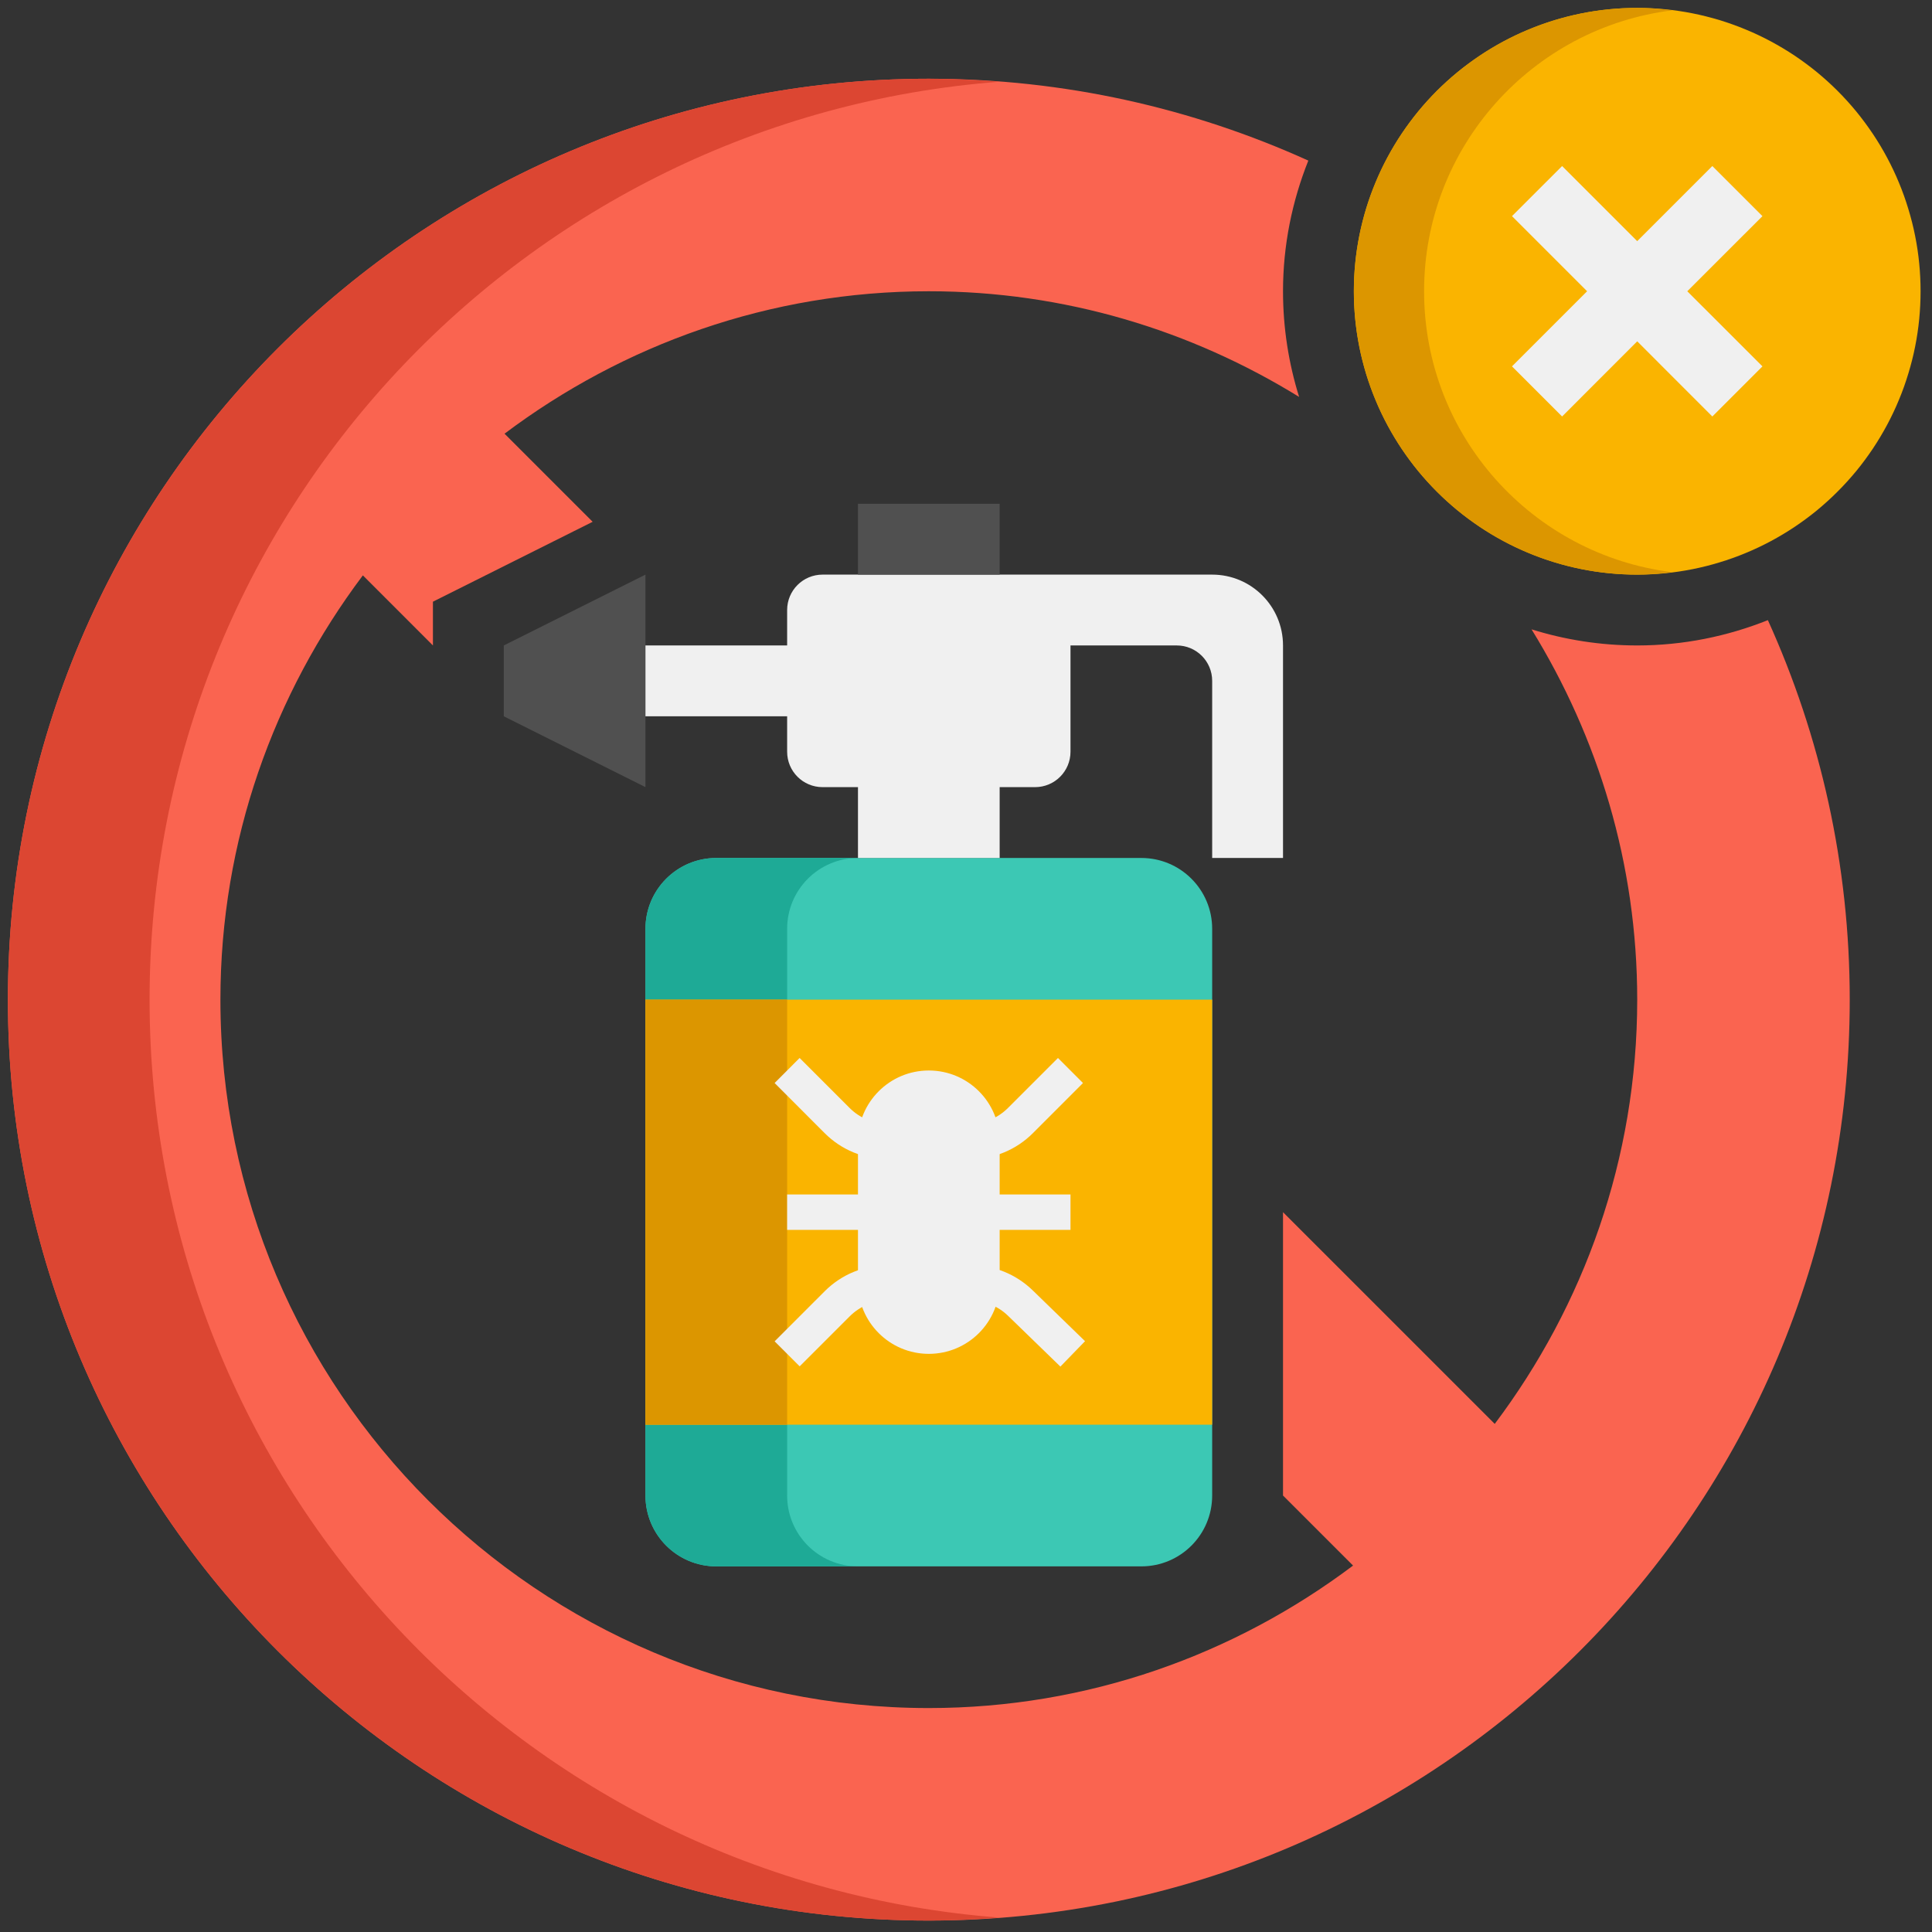
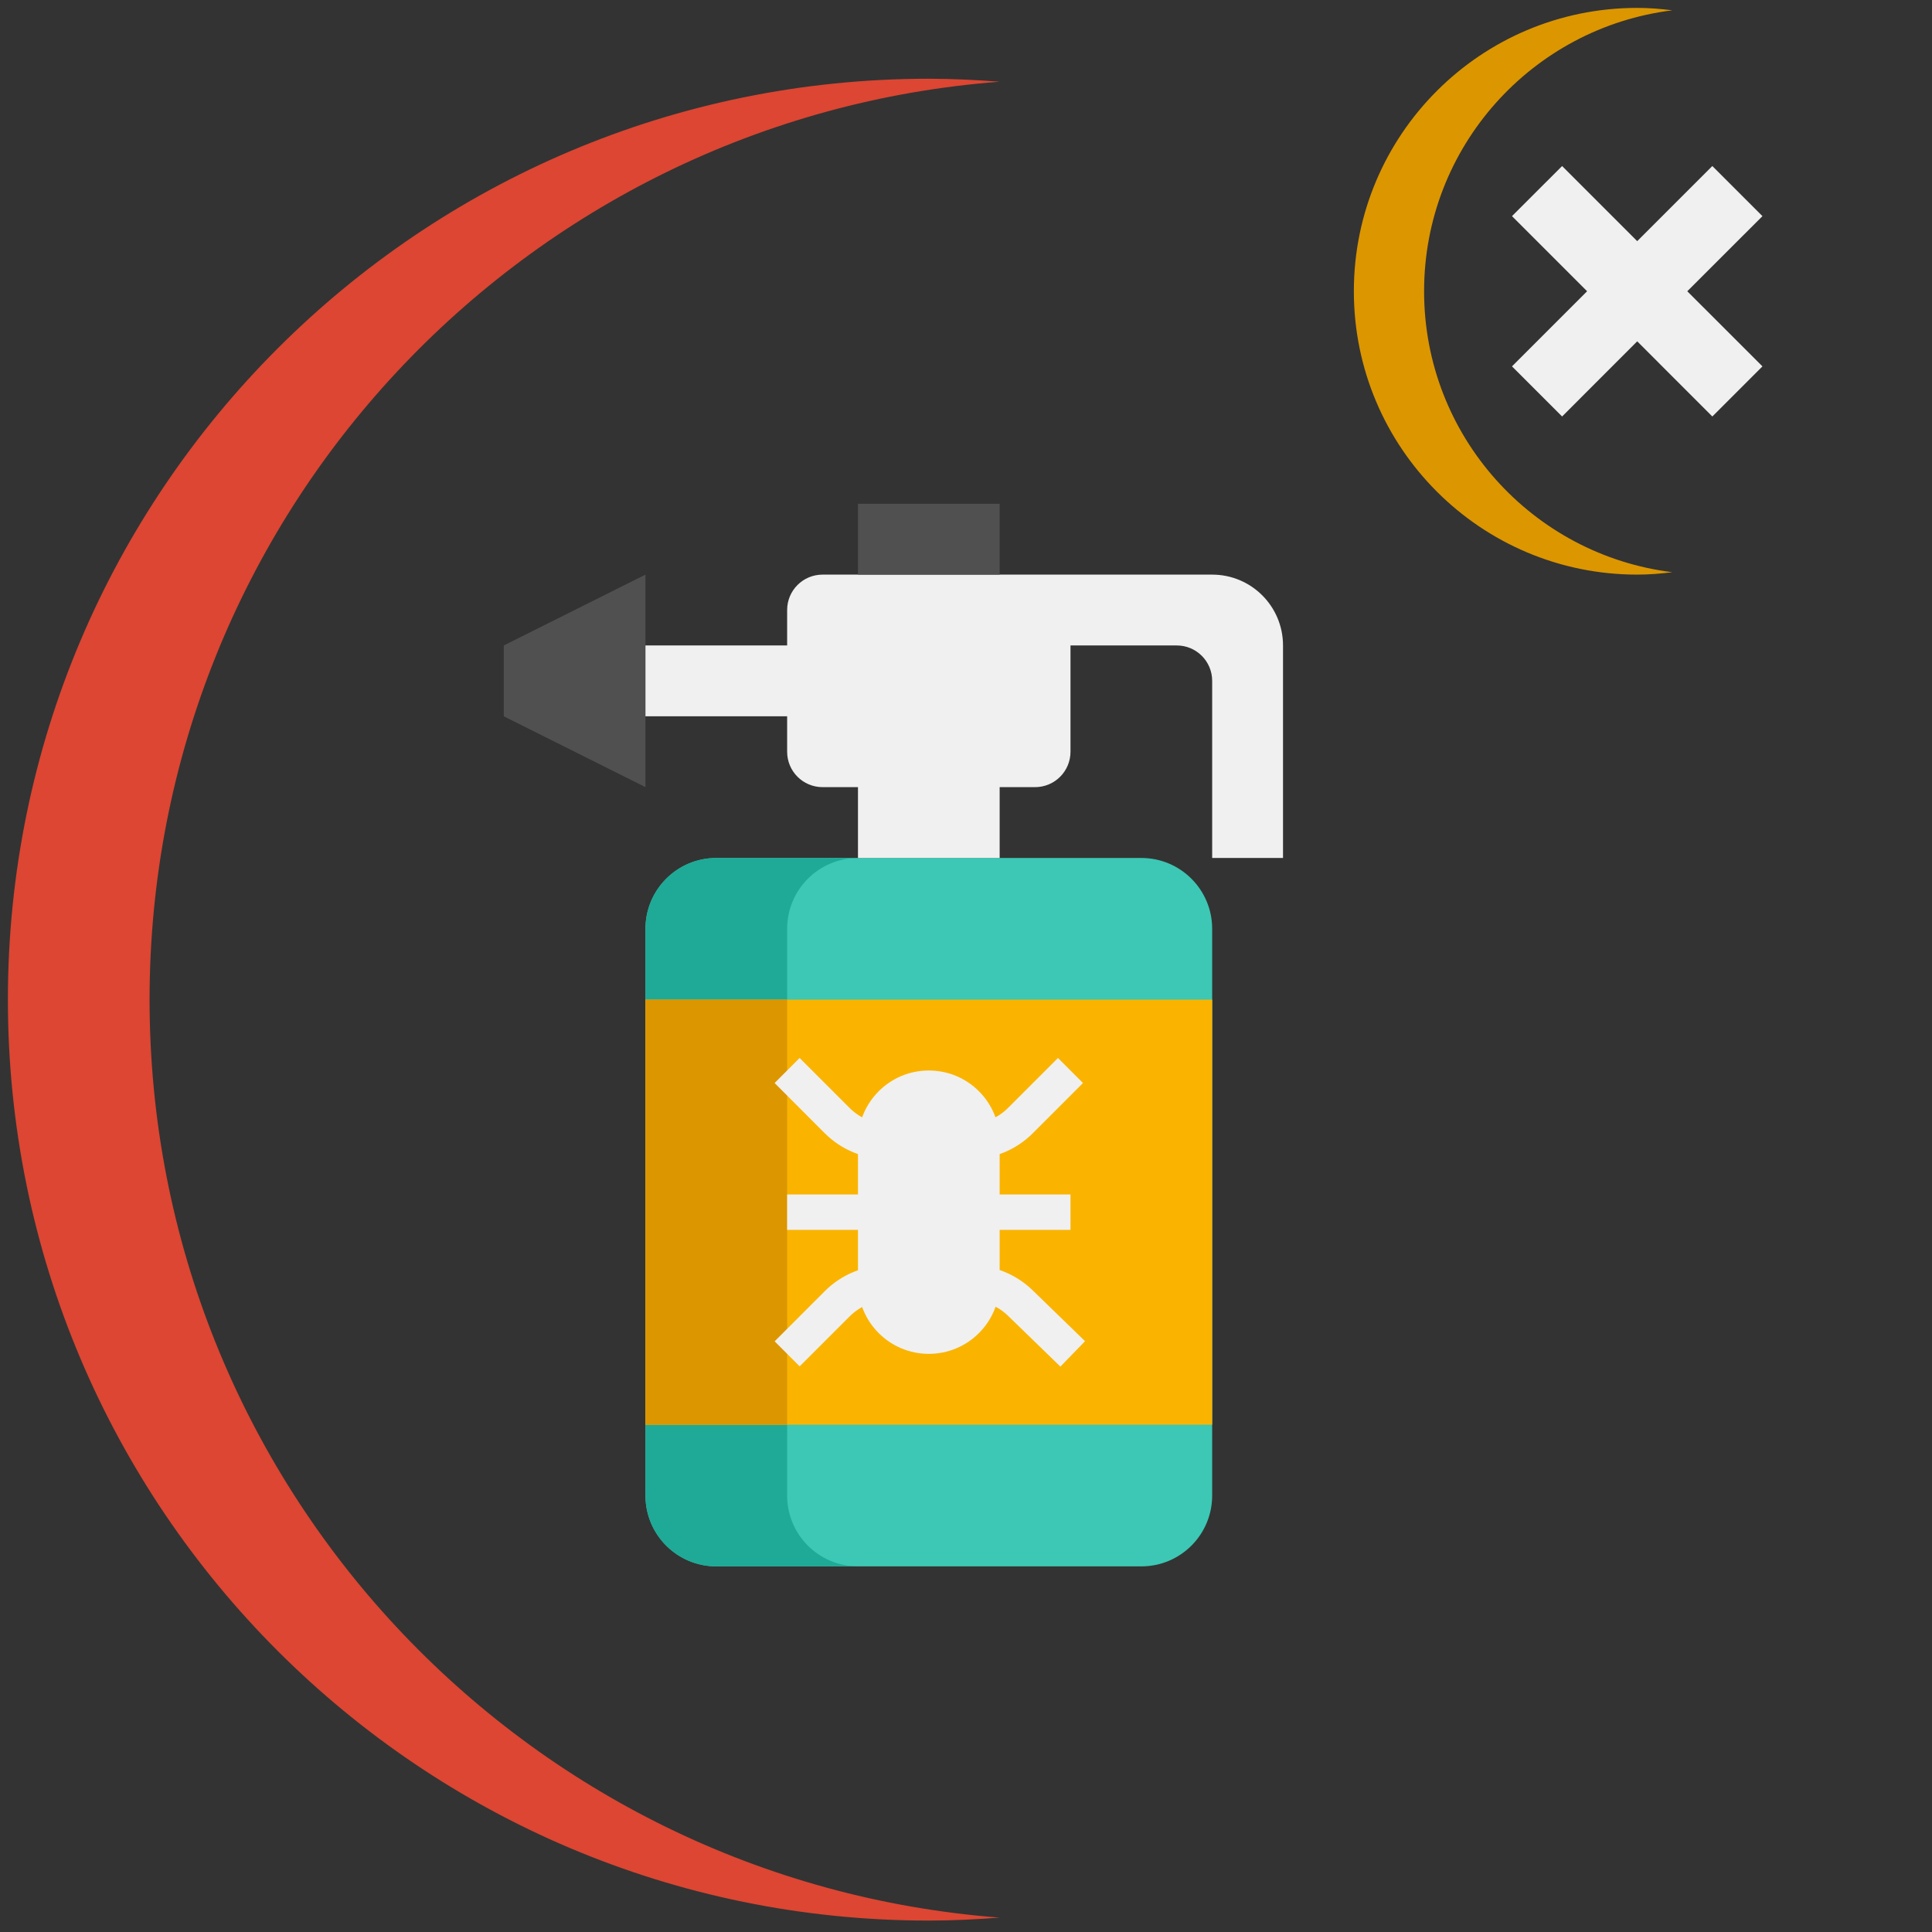
<svg xmlns="http://www.w3.org/2000/svg" width="200" zoomAndPan="magnify" viewBox="0 0 150 150" height="200" preserveAspectRatio="xMidYMid meet" version="1.0">
  <rect x="0" y="0" width="150" height="150" fill="#333333" stroke="none" />
  <defs>
    <clipPath id="6221ea215a">
-       <path d="M 0.613 6 L 144 6 L 144 149.113 L 0.613 149.113 Z M 0.613 6 " clip-rule="nonzero" />
-     </clipPath>
+       </clipPath>
    <clipPath id="c5057afeff">
      <path d="M 0.613 6 L 78 6 L 78 149.113 L 0.613 149.113 Z M 0.613 6 " clip-rule="nonzero" />
    </clipPath>
    <clipPath id="600770ec0b">
      <path d="M 105 0.613 L 149.113 0.613 L 149.113 45 L 105 45 Z M 105 0.613 " clip-rule="nonzero" />
    </clipPath>
    <clipPath id="80c79251bf">
      <path d="M 105 0.613 L 130 0.613 L 130 45 L 105 45 Z M 105 0.613 " clip-rule="nonzero" />
    </clipPath>
  </defs>
  <g clip-path="url(#6221ea215a)">
    <path fill="#fa6450" d="M 118.91 48.863 C 124.078 57.242 127.113 67.066 127.113 77.613 C 127.113 89.973 122.965 101.359 116.051 110.551 L 99.613 94.113 L 99.613 116.113 L 105.051 121.551 C 95.859 128.465 84.473 132.613 72.113 132.613 C 41.785 132.613 17.113 107.941 17.113 77.613 C 17.113 65.25 21.262 53.867 28.172 44.672 L 33.613 50.113 L 33.613 46.715 L 46.012 40.512 L 39.172 33.672 C 48.367 26.762 59.75 22.613 72.113 22.613 C 82.66 22.613 92.484 25.648 100.863 30.816 C 100.055 28.223 99.613 25.469 99.613 22.613 C 99.613 19.031 100.324 15.613 101.578 12.469 C 92.59 8.398 82.621 6.113 72.113 6.113 C 32.625 6.113 0.613 38.125 0.613 77.613 C 0.613 117.102 32.625 149.113 72.113 149.113 C 111.602 149.113 143.613 117.102 143.613 77.613 C 143.613 67.105 141.328 57.137 137.258 48.148 C 134.113 49.402 130.695 50.113 127.113 50.113 C 124.254 50.113 121.504 49.672 118.91 48.863 Z M 118.91 48.863 " fill-opacity="1" fill-rule="nonzero" />
  </g>
  <g clip-path="url(#c5057afeff)">
    <path fill="#dc4632" d="M 11.613 77.613 C 11.613 39.977 40.695 9.156 77.613 6.344 C 75.797 6.207 73.965 6.113 72.113 6.113 C 32.625 6.113 0.613 38.125 0.613 77.613 C 0.613 117.102 32.625 149.113 72.113 149.113 C 73.965 149.113 75.797 149.02 77.613 148.883 C 40.695 146.07 11.613 115.25 11.613 77.613 Z M 11.613 77.613 " fill-opacity="1" fill-rule="nonzero" />
  </g>
  <g clip-path="url(#600770ec0b)">
-     <path fill="#fab400" d="M 149.113 22.613 C 149.113 23.332 149.078 24.051 149.008 24.77 C 148.938 25.488 148.832 26.199 148.691 26.906 C 148.551 27.613 148.375 28.309 148.164 29 C 147.957 29.688 147.715 30.367 147.438 31.031 C 147.164 31.699 146.855 32.348 146.516 32.984 C 146.176 33.617 145.805 34.238 145.406 34.836 C 145.004 35.434 144.578 36.012 144.121 36.57 C 143.66 37.125 143.18 37.66 142.668 38.168 C 142.16 38.68 141.625 39.16 141.07 39.621 C 140.512 40.078 139.934 40.504 139.336 40.906 C 138.738 41.305 138.117 41.676 137.484 42.016 C 136.848 42.355 136.199 42.664 135.531 42.938 C 134.867 43.215 134.188 43.457 133.5 43.664 C 132.809 43.875 132.113 44.051 131.406 44.191 C 130.699 44.332 129.988 44.438 129.27 44.508 C 128.551 44.578 127.832 44.613 127.113 44.613 C 126.391 44.613 125.672 44.578 124.957 44.508 C 124.238 44.438 123.527 44.332 122.82 44.191 C 122.113 44.051 121.418 43.875 120.727 43.664 C 120.039 43.457 119.359 43.215 118.695 42.938 C 118.027 42.664 117.379 42.355 116.742 42.016 C 116.105 41.676 115.488 41.305 114.891 40.906 C 114.293 40.504 113.715 40.078 113.156 39.621 C 112.598 39.16 112.066 38.68 111.555 38.168 C 111.047 37.66 110.562 37.125 110.105 36.57 C 109.648 36.012 109.223 35.434 108.82 34.836 C 108.422 34.238 108.051 33.617 107.711 32.984 C 107.371 32.348 107.062 31.699 106.789 31.031 C 106.512 30.367 106.27 29.688 106.059 29 C 105.852 28.309 105.676 27.613 105.535 26.906 C 105.395 26.199 105.289 25.488 105.219 24.77 C 105.148 24.051 105.113 23.332 105.113 22.613 C 105.113 21.891 105.148 21.172 105.219 20.457 C 105.289 19.738 105.395 19.027 105.535 18.32 C 105.676 17.613 105.852 16.918 106.059 16.227 C 106.27 15.539 106.512 14.859 106.789 14.195 C 107.062 13.527 107.371 12.879 107.711 12.242 C 108.051 11.605 108.422 10.988 108.82 10.391 C 109.223 9.793 109.648 9.215 110.105 8.656 C 110.562 8.098 111.047 7.566 111.555 7.055 C 112.066 6.547 112.598 6.062 113.156 5.605 C 113.715 5.148 114.293 4.723 114.891 4.32 C 115.488 3.922 116.105 3.551 116.742 3.211 C 117.379 2.871 118.027 2.562 118.695 2.289 C 119.359 2.012 120.039 1.77 120.727 1.559 C 121.418 1.352 122.113 1.176 122.82 1.035 C 123.527 0.895 124.238 0.789 124.957 0.719 C 125.672 0.648 126.391 0.613 127.113 0.613 C 127.832 0.613 128.551 0.648 129.27 0.719 C 129.988 0.789 130.699 0.895 131.406 1.035 C 132.113 1.176 132.809 1.352 133.5 1.559 C 134.188 1.77 134.867 2.012 135.531 2.289 C 136.199 2.562 136.848 2.871 137.484 3.211 C 138.117 3.551 138.738 3.922 139.336 4.32 C 139.934 4.723 140.512 5.148 141.07 5.605 C 141.625 6.062 142.16 6.547 142.668 7.055 C 143.18 7.566 143.66 8.098 144.121 8.656 C 144.578 9.215 145.004 9.793 145.406 10.391 C 145.805 10.988 146.176 11.605 146.516 12.242 C 146.855 12.879 147.164 13.527 147.438 14.195 C 147.715 14.859 147.957 15.539 148.164 16.227 C 148.375 16.918 148.551 17.613 148.691 18.32 C 148.832 19.027 148.938 19.738 149.008 20.457 C 149.078 21.172 149.113 21.891 149.113 22.613 Z M 149.113 22.613 " fill-opacity="1" fill-rule="nonzero" />
-   </g>
+     </g>
  <g clip-path="url(#80c79251bf)">
    <path fill="#dc9600" d="M 110.566 22.613 C 110.566 11.387 118.977 2.145 129.84 0.801 C 128.945 0.688 128.035 0.613 127.113 0.613 C 114.965 0.613 105.113 10.465 105.113 22.613 C 105.113 34.762 114.965 44.613 127.113 44.613 C 128.035 44.613 128.945 44.539 129.84 44.426 C 118.977 43.082 110.566 33.84 110.566 22.613 Z M 110.566 22.613 " fill-opacity="1" fill-rule="nonzero" />
  </g>
  <path fill="#f0f0f0" d="M 136.836 28.445 L 131 22.613 L 136.836 16.781 L 132.945 12.891 L 127.113 18.723 L 121.281 12.891 L 117.391 16.781 L 123.223 22.613 L 117.391 28.445 L 121.281 32.336 L 127.113 26.5 L 132.945 32.336 Z M 136.836 28.445 " fill-opacity="1" fill-rule="nonzero" />
  <path fill="#3cc8b4" d="M 50.113 72.113 L 50.113 116.113 C 50.113 119.152 52.574 121.613 55.613 121.613 L 88.613 121.613 C 91.652 121.613 94.113 119.152 94.113 116.113 L 94.113 72.113 C 94.113 69.074 91.652 66.613 88.613 66.613 L 55.613 66.613 C 52.574 66.613 50.113 69.074 50.113 72.113 Z M 50.113 72.113 " fill-opacity="1" fill-rule="nonzero" />
  <path fill="#1eaa96" d="M 61.113 116.113 L 61.113 72.113 C 61.113 69.074 63.574 66.613 66.613 66.613 L 55.613 66.613 C 52.574 66.613 50.113 69.074 50.113 72.113 L 50.113 116.113 C 50.113 119.152 52.574 121.613 55.613 121.613 L 66.613 121.613 C 63.574 121.613 61.113 119.152 61.113 116.113 Z M 61.113 116.113 " fill-opacity="1" fill-rule="nonzero" />
  <path fill="#505050" d="M 50.113 44.613 L 50.113 61.113 L 39.113 55.613 L 39.113 50.113 Z M 50.113 44.613 " fill-opacity="1" fill-rule="nonzero" />
  <path fill="#f0f0f0" d="M 94.113 44.613 L 63.863 44.613 C 62.344 44.613 61.113 45.844 61.113 47.363 L 61.113 50.113 L 50.113 50.113 L 50.113 55.613 L 61.113 55.613 L 61.113 58.363 C 61.113 59.883 62.344 61.113 63.863 61.113 L 66.613 61.113 L 66.613 66.613 L 77.613 66.613 L 77.613 61.113 L 80.363 61.113 C 81.883 61.113 83.113 59.883 83.113 58.363 L 83.113 50.113 L 91.363 50.113 C 92.883 50.113 94.113 51.344 94.113 52.863 L 94.113 66.613 L 99.613 66.613 L 99.613 50.113 C 99.613 47.074 97.152 44.613 94.113 44.613 Z M 94.113 44.613 " fill-opacity="1" fill-rule="nonzero" />
  <path fill="#505050" d="M 66.613 39.113 L 77.613 39.113 L 77.613 44.613 L 66.613 44.613 Z M 66.613 39.113 " fill-opacity="1" fill-rule="nonzero" />
  <path fill="#fab400" d="M 50.113 77.613 L 94.113 77.613 L 94.113 110.613 L 50.113 110.613 Z M 50.113 77.613 " fill-opacity="1" fill-rule="nonzero" />
  <path fill="#dc9600" d="M 50.113 77.613 L 61.113 77.613 L 61.113 110.613 L 50.113 110.613 Z M 50.113 77.613 " fill-opacity="1" fill-rule="nonzero" />
  <path fill="#f0f0f0" d="M 72.113 105.113 C 69.074 105.113 66.613 102.652 66.613 99.613 L 66.613 88.613 C 66.613 85.574 69.074 83.113 72.113 83.113 C 75.152 83.113 77.613 85.574 77.613 88.613 L 77.613 99.613 C 77.613 102.652 75.152 105.113 72.113 105.113 Z M 72.113 105.113 " fill-opacity="1" fill-rule="nonzero" />
  <path fill="#f0f0f0" d="M 61.113 92.738 L 83.113 92.738 L 83.113 95.488 L 61.113 95.488 Z M 61.113 92.738 " fill-opacity="1" fill-rule="nonzero" />
  <path fill="#f0f0f0" d="M 82.328 106.102 L 78.258 102.152 C 77.484 101.402 76.465 100.988 75.387 100.988 L 68.895 100.988 C 67.789 100.988 66.758 101.418 65.977 102.195 L 62.086 106.082 L 60.141 104.141 L 64.031 100.25 C 65.328 98.953 67.055 98.238 68.895 98.238 L 75.387 98.238 C 77.18 98.238 78.879 98.926 80.172 100.176 L 84.242 104.129 Z M 82.328 106.102 " fill-opacity="1" fill-rule="nonzero" />
  <path fill="#f0f0f0" d="M 75.332 89.988 L 68.891 89.988 C 67.055 89.988 65.324 89.273 64.027 87.977 L 60.141 84.086 L 62.082 82.141 L 65.973 86.031 C 66.754 86.809 67.789 87.238 68.891 87.238 L 75.332 87.238 C 76.438 87.238 77.469 86.809 78.25 86.031 L 82.141 82.141 L 84.082 84.086 L 80.195 87.977 C 78.898 89.273 77.172 89.988 75.332 89.988 Z M 75.332 89.988 " fill-opacity="1" fill-rule="nonzero" />
</svg>